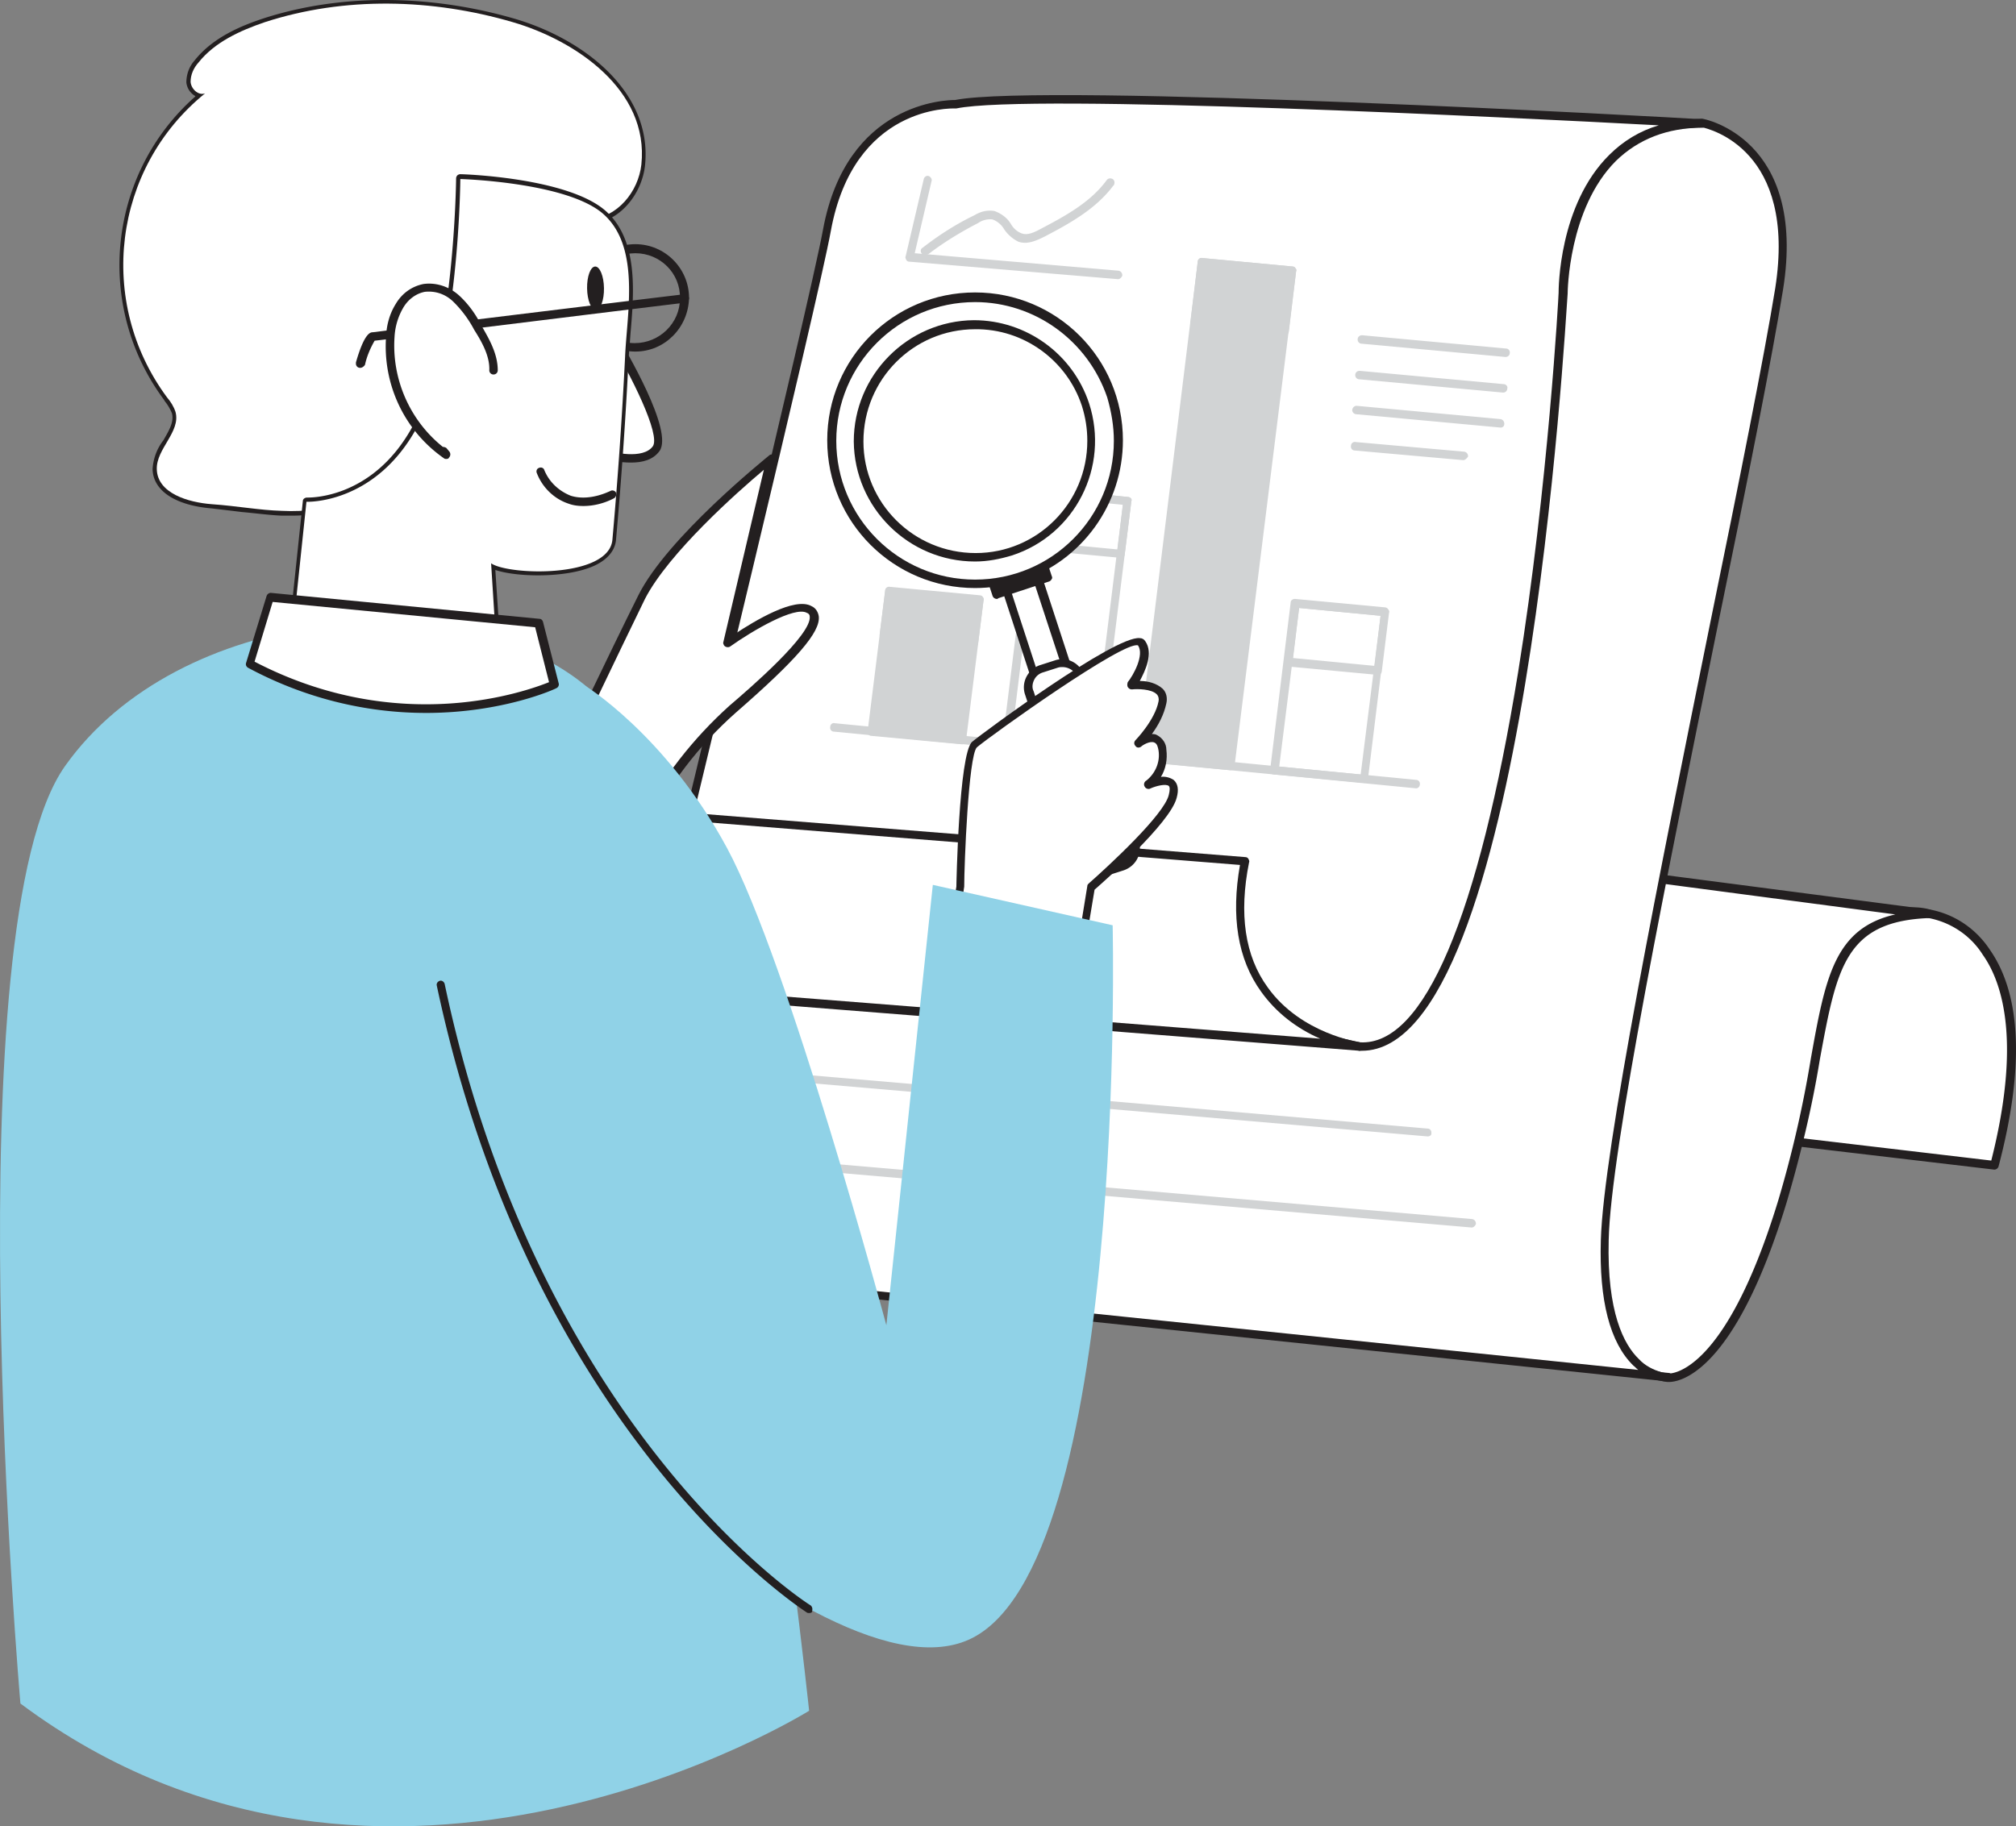
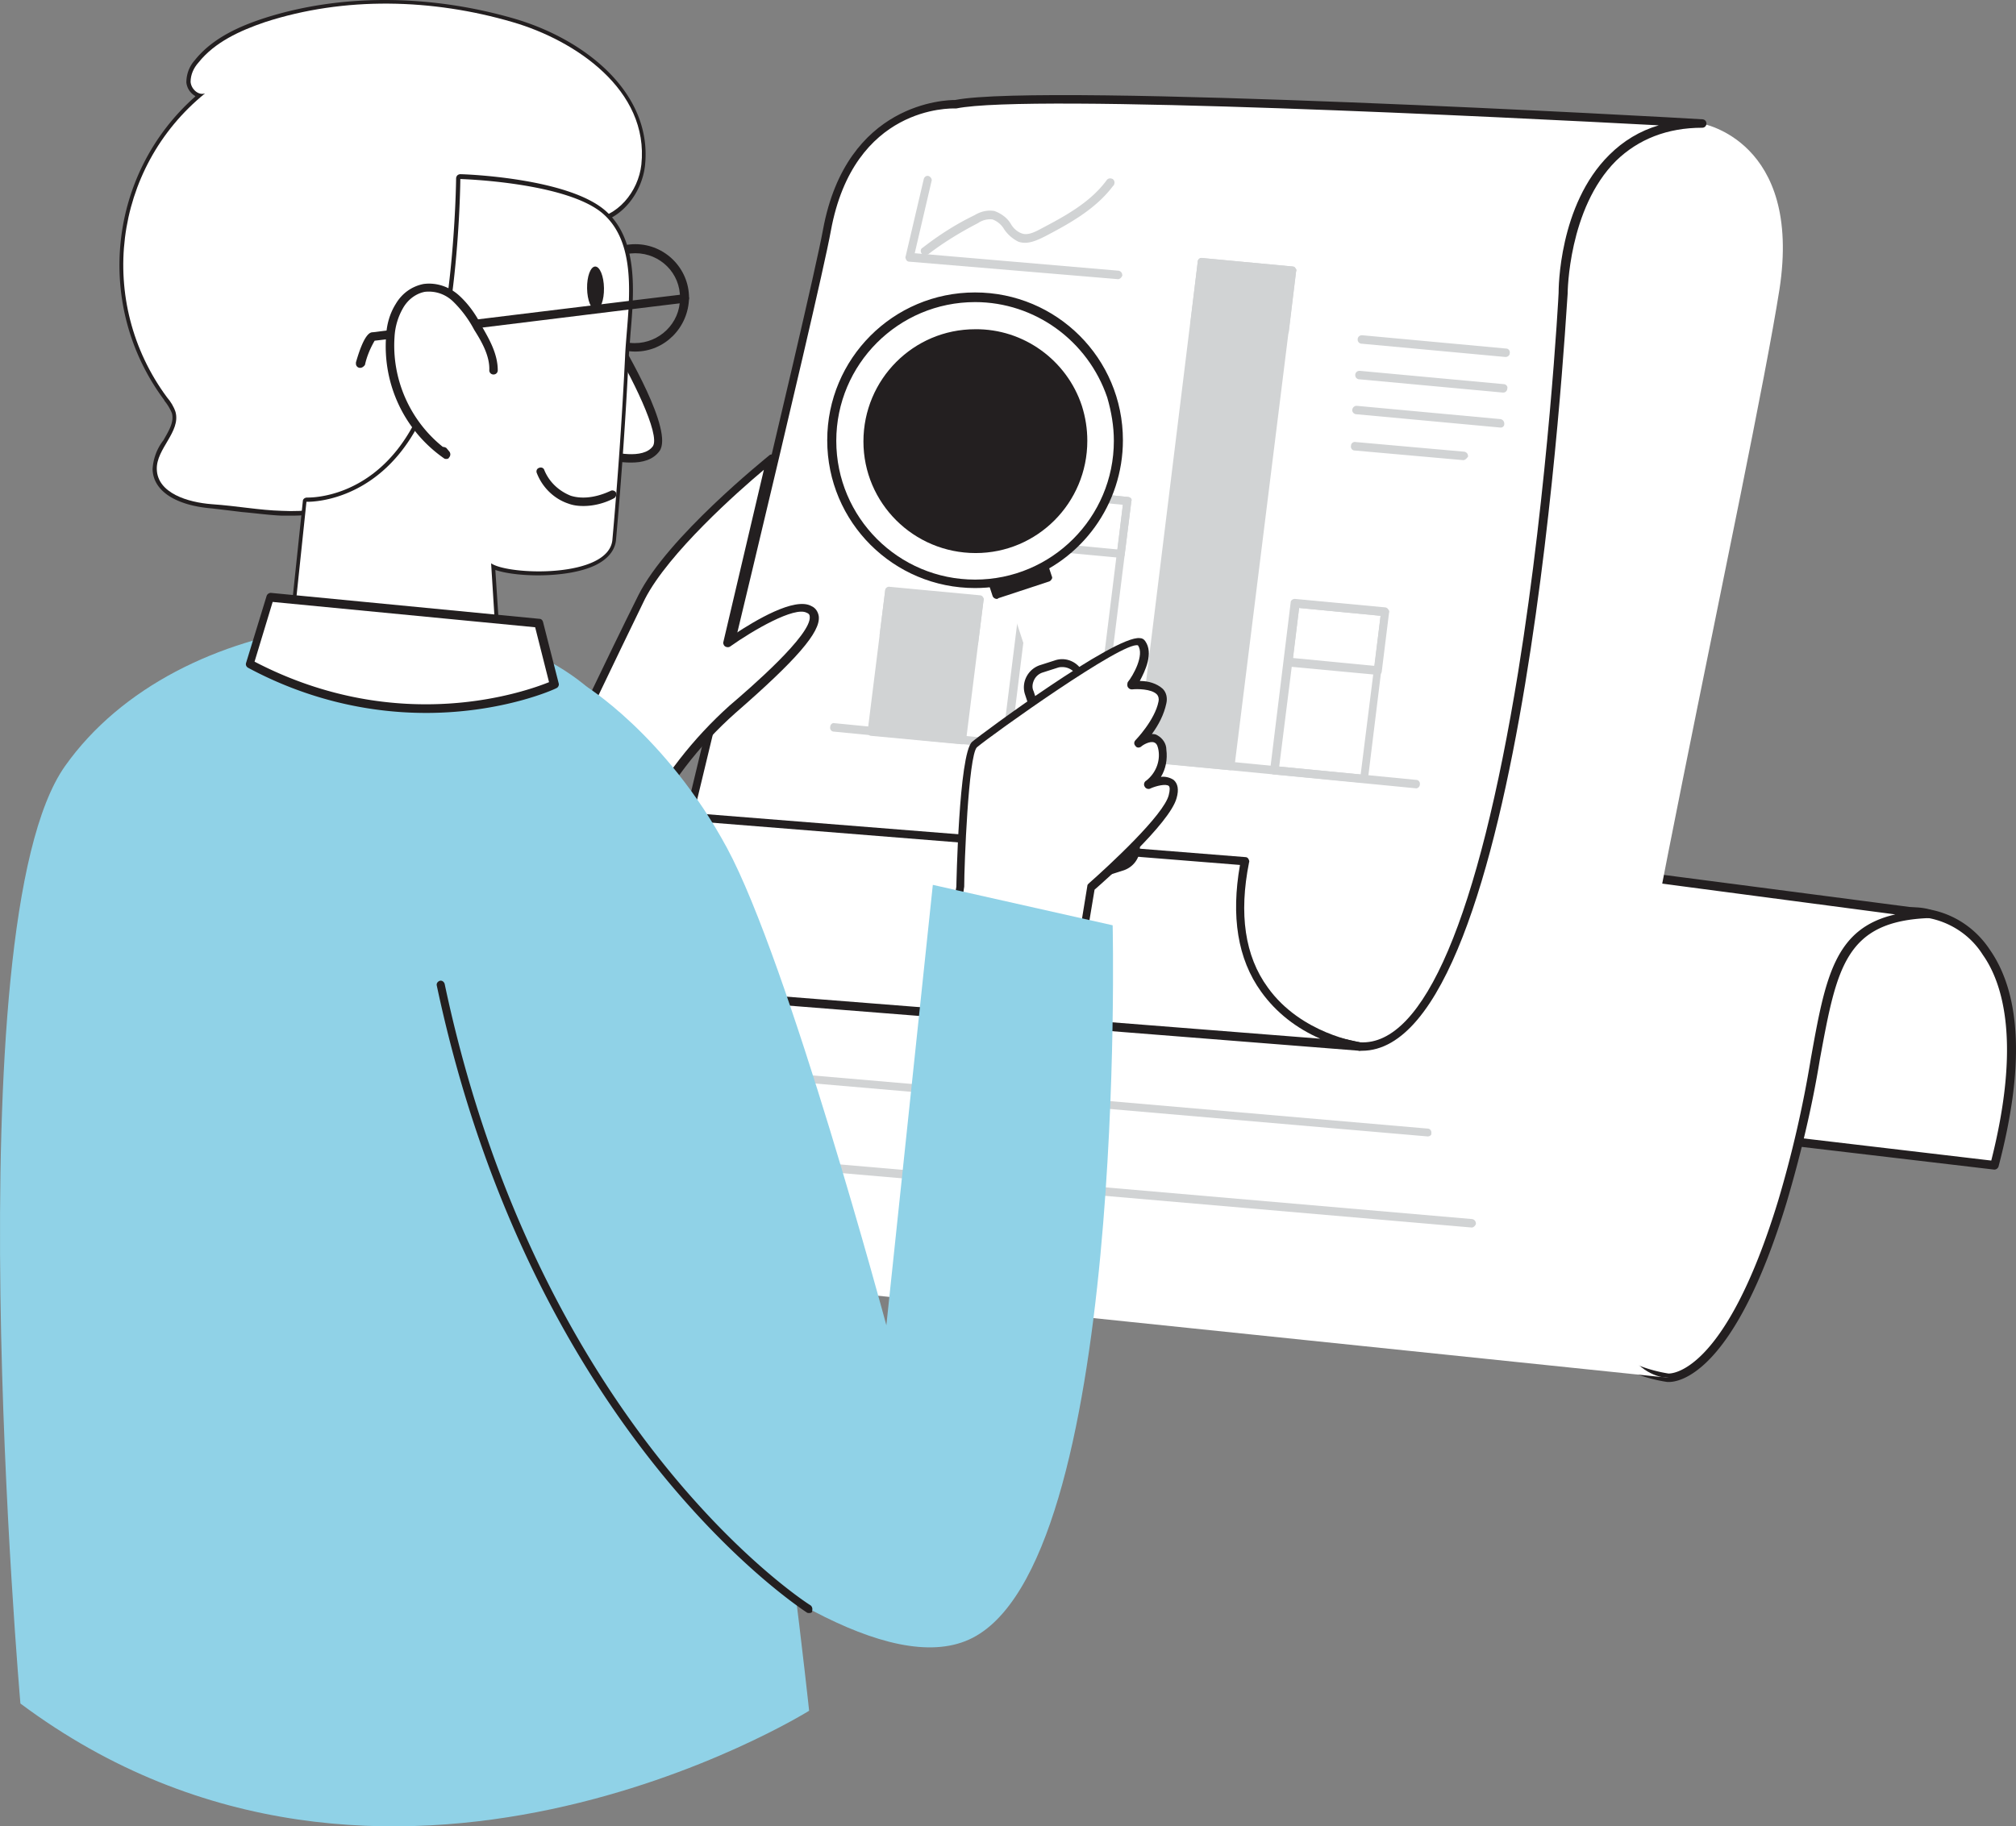
<svg xmlns="http://www.w3.org/2000/svg" width="400" height="362.468">
  <rect width="100%" height="100%" fill="#808080" stroke="none" />
  <g fill="none" fill-rule="nonzero">
    <path fill="#FFF" d="M382.761 181.363s25.144 2.754 12.93 49.928l-59.745-7.065c0-.12 27.419-48.49 46.815-42.863" />
    <path fill="#231F20" d="m395.692 232.129-59.866-7.064c-.24 0-.479-.24-.598-.48-.12-.239-.12-.598 0-.837 1.197-2.036 28.017-48.731 47.772-43.223 4.91.957 9.1 3.831 11.854 8.022 6.226 8.98 6.824 23.467 1.676 42.983a.9.9 0 0 1-.838.599m-58.429-8.62 57.83 6.824c5.867-23.228 2.395-35.081-1.676-40.829-2.395-3.83-6.346-6.465-10.776-7.303h-.12c-16.882-4.91-41.067 34.123-45.258 41.307" />
    <path fill="#FFF" d="M330.917 273.436s11.614 1.676 22.75-34.961c11.134-36.638 4.07-56.154 29.094-56.993l-78.903-10.297c0-.12-17.72 95.546 27.06 102.251" />
    <path fill="#231F20" d="M331.157 274.274h-.36c-8.021-1.197-15.205-5.627-19.755-12.332-8.261-11.494-12.093-30.292-11.374-55.915.359-11.733 1.436-23.467 3.352-35.08.12-.48.479-.72.958-.72l78.903 10.298c.479.12.718.479.718.957-.12.36-.36.719-.718.719-16.763.599-18.439 9.818-21.791 28.017-1.557 9.578-3.832 19.037-6.586 28.376-10.296 33.884-21.192 35.68-23.347 35.68m-.12-1.675c.24 0 11.135.598 21.791-34.364a228 228 0 0 0 6.466-28.137c2.873-16.044 4.67-25.862 16.762-28.616l-71.6-9.458c-1.197 7.303-10.057 63.816 7.903 88.96 4.31 6.226 11.135 10.417 18.678 11.615" />
    <path fill="#FFF" d="M337.622 24.515s19.995 3.352 15.446 32.926c-5.747 36.279-34.004 160.919-34.603 188.816-.598 27.897 12.572 27.18 12.572 27.18L147.61 254.4s-8.62-7.064 10.177-78.783c18.798-71.72 36.04-133.141 45.977-137.93 10.057-4.79 133.86-13.171 133.86-13.171" />
-     <path fill="#231F20" d="M330.917 274.154c-.479 0-.838 0-1.317-.12l-182.11-18.917c-.12 0-.36-.12-.48-.24-.957-.718-8.5-9.338 9.938-79.62 21.552-82.016 36.758-133.86 46.456-138.41 10.057-4.789 129.07-12.93 134.099-13.29h.24c.239 0 20.832 3.831 16.043 33.884-2.155 13.29-7.064 38.075-12.93 66.57-9.939 48.97-21.313 104.526-21.672 122.126-.36 14.248 2.993 20.714 5.986 23.587 1.198 1.317 2.874 2.155 4.55 2.634l1.317.12c.479 0 .838.48.719.958 0 .36-.36.718-.719.718zm-182.949-20.593 177.083 18.318c-.36-.239-.6-.598-.958-.838-4.67-4.55-6.825-12.93-6.466-24.904.48-17.72 11.734-73.275 21.672-122.365 5.866-28.616 10.775-53.28 12.93-66.57 4.31-27.539-13.05-31.61-14.607-31.969-4.19.24-123.802 8.621-133.38 13.17-10.058 4.79-28.736 73.396-45.618 137.332-7.543 28.856-11.614 50.647-12.093 64.895-.359 9.339.958 12.212 1.437 12.93" />
    <path fill="#FFF" d="M189.515 20.684s-20.714-.958-25.503 25.023c-2.634 14.608-31.13 132.184-31.13 132.184l136.853 29.813c32.447 1.436 40.35-149.545 40.35-149.545s-.12-33.764 27.537-33.764c0 .12-130.746-7.303-148.107-3.711" />
    <path fill="#231F20" d="M270.214 208.542h-.48l-136.972-29.813c-.24 0-.359-.24-.479-.36-.12-.239-.12-.478-.12-.598.24-1.197 28.497-117.696 31.13-132.183 4.67-25.383 24.546-25.743 26.222-25.743 17.6-3.472 142.84 3.473 148.227 3.832.479 0 .838.359.838.838s-.359.838-.838.838c-6.944 0-12.691 2.275-17.121 6.585-9.46 9.459-9.579 26.102-9.579 26.341-.479 6.106-8.381 150.263-40.828 150.263m-136.374-31.25 136.015 29.573c12.691.719 23.467-24.904 31.37-73.514 5.986-37.117 8.021-74.832 8.021-75.192 0-.718 0-17.48 10.057-27.418 2.754-2.754 6.107-4.79 9.818-5.867-29.214-1.556-124.88-6.346-139.367-3.352h-.24c-.837 0-20.114-.599-24.664 24.305-2.514 13.889-28.496 120.929-31.01 131.465" />
    <path fill="#FFF" d="M269.735 207.704s-29.334-3.832-22.63-36.758L116.36 160.53l11.255 35.919z" />
    <path fill="#231F20" d="m269.735 208.542-142.24-11.255c-.36 0-.6-.24-.72-.599l-11.254-35.919c-.12-.24 0-.599.12-.718.12-.24.479-.36.718-.36l130.747 10.417c.24 0 .479.12.598.36.12.239.24.478.12.718-2.035 10.177-.838 18.558 3.712 24.784 6.585 9.22 18.199 10.895 18.319 10.895.478.12.718.48.718.958-.12.36-.479.719-.838.719M128.213 195.61l133.74 10.536c-4.67-2.035-8.741-5.148-11.734-9.339-4.67-6.465-5.987-14.966-4.191-25.143l-128.591-10.297z" />
    <path fill="#D1D3D4" d="m292.005 243.623-133.022-11.494c-.478 0-.838-.48-.718-.958 0-.479.479-.838.958-.718l132.902 11.494c.478.12.718.479.718.958-.12.359-.479.718-.838.718M283.264 225.544l-133.02-11.495c-.48 0-.839-.479-.72-.838 0-.479.36-.838.839-.718l132.901 11.494c.48 0 .839.479.719.958.12.24-.24.599-.719.599M190.832 147.718l-17.96-1.676a.66.66 0 0 1-.598-.36c-.12-.119-.24-.358-.12-.598l3.472-27.777c0-.48.479-.839.958-.719l17.84 1.676c.24 0 .479.12.599.36.12.12.239.359.12.598L191.67 147c0 .36-.36.718-.838.718" />
    <path fill="#D1D3D4" d="m193.227 128.442-17.96-1.677c-.479 0-.838-.479-.718-.958l1.077-8.62c0-.48.479-.838.958-.719l17.84 1.677c.24 0 .479.12.599.359.12.12.239.36.12.599l-1.078 8.62c0 .36-.36.719-.838.719m-16.883-3.353 16.164 1.557.838-6.945-16.163-1.556zM217.532 150.233l-17.96-1.677c-.479 0-.838-.479-.718-.957l6.226-50.048c0-.479.479-.718.838-.718l17.84 1.796c.24 0 .479.12.599.239.12.12.24.36.12.599l-6.227 50.047c0 .48-.359.719-.718.719m-16.882-3.353 16.164 1.557 5.986-48.372-16.164-1.556z" />
    <path fill="#D1D3D4" d="m222.441 110.721-17.96-1.676c-.479 0-.838-.479-.718-.958l1.317-10.536c0-.479.479-.718.838-.718l17.84 1.796c.24 0 .479.12.599.239.12.12.24.36.12.599l-1.318 10.536c0 .479-.359.718-.718.718m-16.882-3.232 16.164 1.556 1.077-8.86-16.164-1.556zM244.112 152.867l-17.84-1.677a.66.66 0 0 1-.598-.359c-.12-.12-.24-.359-.12-.598l12.093-98.3c0-.479.479-.838.958-.718l17.84 1.676c.24 0 .479.12.598.36.12.12.24.359.12.598l-12.213 98.18c0 .479-.359.838-.838.838" />
    <path fill="#D1D3D4" d="m254.888 66.54-17.96-1.676a.66.66 0 0 1-.598-.359c-.12-.12-.24-.359-.12-.599l1.437-11.973c0-.479.479-.838.958-.718l17.84 1.676c.24 0 .479.12.598.36.12.12.24.359.12.598l-1.437 11.973c-.12.48-.479.838-.838.719M270.693 155.381l-17.96-1.676a.66.66 0 0 1-.599-.36c-.12-.12-.24-.359-.12-.598l4.071-33.166c0-.478.48-.718.839-.718l17.84 1.676c.239 0 .478.12.598.36.12.12.24.359.12.598l-4.071 33.166c.12.479-.24.718-.718.718m-16.882-3.233 16.163 1.557 3.951-31.49-16.163-1.556z" />
    <path fill="#D1D3D4" d="m273.446 133.95-17.96-1.677a.66.66 0 0 1-.598-.36c-.12-.119-.24-.358-.12-.598l1.437-11.614c0-.479.48-.718.838-.718l17.84 1.676c.24 0 .48.12.599.36.12.119.24.358.12.598l-1.437 11.614c0 .359-.36.718-.719.718m-16.882-3.353 16.164 1.556 1.197-9.937-16.163-1.557zM280.99 156.459l-115.541-11.255c-.479 0-.838-.479-.718-.958 0-.479.478-.838.838-.718l115.42 11.254c.48 0 .839.48.719.958 0 .36-.36.719-.718.719M298.71 70.85l-28.496-2.633a.82.82 0 0 1-.838-.838c0-.48.359-.838.838-.838h.12l28.495 2.634c.48 0 .839.479.719.958 0 .359-.36.718-.838.718M298.23 77.915l-28.495-2.634a.82.82 0 0 1-.838-.838c0-.48.359-.838.838-.838h.12l28.496 2.634c.478 0 .838.479.718.838 0 .479-.36.838-.838.838M297.752 84.86l-28.496-2.635c-.48 0-.838-.24-.958-.718 0-.479.24-.838.718-.958h.24l28.496 2.634c.479.12.718.48.718.958 0 .479-.359.718-.718.718M290.329 91.325l-21.552-1.916c-.479 0-.838-.479-.718-.958 0-.479.478-.838.957-.718l21.552 1.916c.479.12.718.479.718.958-.24.359-.598.718-.957.718M221.842 55.406l-41.427-3.473a.66.66 0 0 1-.598-.359c-.12-.24-.24-.479-.12-.718l3.592-15.326c.12-.479.599-.718.958-.598s.718.598.598.957l-3.352 14.368 40.47 3.472c.478.12.717.48.717.958-.12.36-.478.719-.838.719" />
    <path fill="#D1D3D4" d="M183.528 50.616a.82.82 0 0 1-.838-.838c0-.24.12-.479.36-.598 3.232-2.515 6.585-4.67 10.296-6.466 1.198-.718 2.515-1.077 3.951-.838 1.317.479 2.515 1.317 3.233 2.514.48.838 1.197 1.557 2.155 1.916 1.198.479 2.634-.24 3.951-.958 4.55-2.394 9.699-5.148 12.931-9.578.24-.36.719-.48 1.198-.24.359.24.479.719.24 1.198 0 0 0 .12-.12.12-3.473 4.669-8.74 7.542-13.53 10.057-1.676.838-3.472 1.676-5.268 1.077a7.3 7.3 0 0 1-2.874-2.514c-.479-.838-1.317-1.557-2.275-1.916a4.16 4.16 0 0 0-2.873.719c-3.473 1.796-6.825 3.831-9.938 6.226-.24 0-.36.12-.599.12" />
    <g transform="translate(164.132 58.04)">
      <path fill="#FFF" d="m34.961 57.47 6.346-2.034 7.663 23.467c.479 1.676-.36 3.352-2.035 3.951l-.36.12c-1.676.479-3.352-.36-3.95-2.036z" />
-       <path fill="#231F20" d="M45.618 83.812c-.6 0-1.198-.12-1.796-.48-.958-.478-1.677-1.316-1.916-2.274l-7.663-23.467c-.12-.24-.12-.48 0-.599.12-.24.24-.36.479-.479l6.346-2.035c.479-.12.958.12 1.077.479l7.663 23.467c.719 2.035-.479 4.31-2.514 5.029l-.36.12c-.478.239-.838.239-1.316.239M36.039 57.95l7.423 22.749c.36 1.197 1.677 1.796 2.874 1.437l.36-.12c1.196-.36 1.795-1.676 1.436-2.874l-7.423-22.629z" />
-       <path fill="#FFF" d="m26.176 36.991 10.125-3.324 7.546 22.978-10.125 3.325z" />
      <path fill="#231F20" d="M33.644 60.823a.9.9 0 0 1-.838-.598l-7.543-22.989c-.12-.24-.12-.479 0-.598.12-.24.24-.36.48-.48l10.176-3.352c.48-.12.958.12 1.078.48l7.543 22.988c.12.24.12.479 0 .598-.12.24-.24.36-.479.48l-10.177 3.352c0 .12-.12.12-.24.12" />
      <path fill="#FFF" d="m42.505 74.832 2.993-.958c2.035-.599 4.07.479 4.79 2.395l10.775 32.806c.599 2.035-.479 4.07-2.395 4.79l-2.993.957c-2.035.599-4.07-.479-4.79-2.394L40.11 79.62c-.718-2.035.36-4.19 2.395-4.789" />
      <path fill="#231F20" d="M54.478 115.78c-2.036 0-3.712-1.317-4.43-3.113L39.272 79.861c-.838-2.395.479-5.029 2.873-5.867l2.994-.958c2.394-.838 5.028.479 5.866 2.993l10.776 32.807c.838 2.394-.479 5.028-2.993 5.866l-2.993.958c-.36 0-.838.12-1.317.12m-7.783-41.427c-.359 0-.599 0-.958.12l-2.993.958a2.83 2.83 0 0 0-1.676 1.436c-.36.719-.48 1.557-.12 2.275l10.776 32.807c.479 1.556 2.155 2.394 3.712 1.915l2.993-.958c1.556-.478 2.394-2.155 1.915-3.711L49.57 76.388a2.83 2.83 0 0 0-1.437-1.676 3.2 3.2 0 0 0-1.437-.359" />
      <circle cx="29.334" cy="29.454" r="28.376" fill="#FFF" />
      <path fill="#231F20" d="M29.334 58.668C13.17 58.668 0 45.618 0 29.334 0 13.17 13.05 0 29.334 0c16.164 0 29.334 13.05 29.334 29.334 0 12.692-8.141 23.946-20.115 27.897-3.113.958-6.226 1.437-9.219 1.437m0-56.752c-15.206 0-27.538 12.332-27.538 27.538s12.332 27.538 27.538 27.538S56.872 44.66 56.872 29.454c0-2.874-.479-5.747-1.317-8.62C51.724 9.577 41.188 1.915 29.335 1.915" />
      <ellipse cx="29.286" cy="29.46" fill="#FFF" rx="22.989" ry="23.108" transform="rotate(-80.782 29.286 29.46)" />
-       <path fill="#231F20" d="M29.334 53.4c-13.17 0-23.946-10.656-24.066-23.826 0-13.17 10.656-23.947 23.827-24.066 10.416 0 19.636 6.705 22.868 16.523 4.071 12.571-2.754 26.1-15.325 30.172-2.395.718-4.79 1.197-7.304 1.197m0-46.096c-12.212 0-22.15 9.937-22.15 22.27 0 12.212 9.938 22.15 22.27 22.15 12.212 0 22.15-9.938 22.15-22.27 0-2.395-.36-4.67-1.077-6.945-2.994-9.1-11.614-15.325-21.193-15.205" />
+       <path fill="#231F20" d="M29.334 53.4m0-46.096c-12.212 0-22.15 9.937-22.15 22.27 0 12.212 9.938 22.15 22.27 22.15 12.212 0 22.15-9.938 22.15-22.27 0-2.395-.36-4.67-1.077-6.945-2.994-9.1-11.614-15.325-21.193-15.205" />
    </g>
    <path fill="#FFF" d="M127.374 164.002c4.43-8.86 10.537-16.763 17.96-23.348 11.854-10.297 19.037-17.72 15.326-19.755-3.712-2.036-16.044 6.704-16.044 6.704l8.62-36.637s-19.875 15.924-25.742 27.538-17.36 35.92-17.36 35.92z" />
    <path fill="#231F20" d="M127.374 164.84c-.12 0-.239 0-.359-.12l-17.36-9.578c-.36-.24-.48-.719-.36-1.078.12-.24 11.614-24.425 17.361-35.92 5.747-11.493 25.144-27.059 25.982-27.777.24-.24.718-.24.958 0 .359.24.478.599.359.958l-8.142 34.482c3.831-2.514 11.853-7.423 15.206-5.507.838.36 1.317 1.197 1.437 2.035.359 3.113-4.43 8.62-16.523 19.157-7.304 6.466-13.29 14.368-17.72 23.108-.12.24-.24.36-.48.48zm-16.283-10.776 15.924 8.86c4.43-8.62 10.537-16.403 17.72-22.868 4.071-3.473 16.404-14.129 15.925-17.72 0-.36-.24-.6-.599-.72-2.395-1.316-10.656 3.473-15.206 6.706-.359.24-.958.12-1.197-.24-.12-.24-.24-.479-.12-.718l8.022-34.123c-5.148 4.31-18.917 16.523-23.587 25.622-5.029 10.297-14.966 31.13-16.882 35.201M126.057 69.773c-5.866 0-10.656-4.789-10.656-10.656s4.79-10.656 10.656-10.656 10.656 4.79 10.656 10.656c-.12 5.867-4.789 10.656-10.656 10.656m0-19.516c-4.909 0-8.98 3.951-8.98 8.86 0 4.91 3.952 8.98 8.86 8.98 4.91 0 8.98-3.951 8.98-8.86.12-5.029-3.95-8.98-8.86-8.98" />
    <path fill="#231F20" d="M57.81 102.34h-1.915c-2.634-.12-5.148-.479-7.902-.718-1.916-.24-3.951-.48-5.987-.719-7.184-.598-11.614-3.472-11.734-7.782.12-2.036.839-4.071 2.156-5.747 1.077-1.916 2.155-3.592 1.676-5.388-.36-.838-.838-1.676-1.437-2.395l-.12-.24C18.66 60.675 21.412 34.454 38.773 19.128l-.12-.12a3.55 3.55 0 0 1-1.676-2.634c0-1.676.6-3.233 1.677-4.43 3.711-4.67 9.578-6.944 13.53-8.261 15.085-4.91 32.806-4.91 49.807 0C116 7.752 129.53 18.409 127.973 32.896c-.599 5.268-4.55 10.776-10.297 11.494-2.993 16.523-11.973 27.419-21.671 38.075a65.7 65.7 0 0 1-26.221 17.84c-3.712 1.317-7.783 2.035-11.973 2.035" />
    <path fill="#FFF" d="M55.895 101.382c-4.43-.12-8.74-.958-13.889-1.317-4.67-.359-10.776-2.155-10.895-6.944-.12-4.071 4.789-7.423 3.711-11.375-.359-1.077-.958-2.035-1.676-2.873-14.009-18.918-10.776-45.498 7.543-60.345-1.317.48-2.754-.838-2.873-2.274 0-1.437.598-2.754 1.556-3.832 3.233-4.07 8.262-6.346 13.17-8.022 15.805-5.148 33.286-4.67 49.21 0 12.332 3.592 27.06 13.41 25.503 28.257-.599 5.388-4.79 10.536-10.177 10.775-2.754 15.925-11.135 26.82-21.552 38.314-7.064 7.903-15.924 13.89-25.862 17.6-4.43 1.677-9.1 2.276-13.769 2.036M121.388 66.78s11.374 18.678 8.74 22.39-10.895.838-10.895.838" />
    <path fill="#231F20" d="M125.22 91.804c-2.156 0-4.191-.36-6.227-1.078-.479-.12-.718-.598-.479-1.077.24-.48.599-.719 1.078-.48 2.155.72 8.022 2.036 9.938-.598 1.556-2.275-4.191-13.889-8.74-21.432-.24-.359-.12-.958.358-1.197.36-.24.839-.12 1.078.24 1.916 3.232 11.494 19.396 8.62 23.347-1.316 1.796-3.472 2.275-5.627 2.275" />
    <path fill="#231F20" d="M99.477 143.049c-.12 0-.24 0-.36-.12l-41.187-17.6c-.359-.12-.598-.48-.479-.839l2.635-25.023c0-.48.478-.719.838-.719.479 0 13.17.36 21.072-14.367 8.142-14.967 8.501-48.611 8.501-48.97 0-.24.12-.48.24-.6.12-.119.359-.239.598-.239.838 0 21.432.719 28.856 7.304 6.465 5.747 5.627 16.044 4.909 24.305q-.18 2.515-.36 4.67a907 907 0 0 1-2.514 36.278c-.12 1.437-.958 3.592-4.31 5.149-5.508 2.514-15.446 2.275-19.636.838l1.915 29.095c.12.359-.239.718-.718.838" />
    <path fill="#FFF" d="M119.712 42.475c7.423 6.585 4.67 19.755 4.31 28.376a923 923 0 0 1-2.514 36.278c-.719 7.663-20.594 7.065-24.066 4.67l1.915 30.412-41.187-17.6 2.634-25.025s13.53.599 21.91-14.727c8.382-15.325 8.621-49.329 8.621-49.329s21.193.599 28.377 6.945" />
    <path fill="#FFF" d="M121.627 98.15s-9.578 5.388-14.248-4.55" />
    <path fill="#231F20" d="M115.76 100.424c-1.077 0-2.035-.12-2.993-.478-2.873-.958-5.148-3.233-6.226-5.987-.24-.479 0-.958.36-1.078.478-.239.957 0 1.077.36.958 2.394 2.874 4.19 5.268 5.148 3.832 1.197 7.783-.958 7.902-.958.36-.24.958 0 1.078.36.12.359 0 .838-.36 1.077-1.795.958-3.95 1.556-6.105 1.556M71.46 73.006a.82.82 0 0 1-.838-.838v-.24c1.676-5.866 2.873-5.986 3.352-5.986.958-.12 40.829-5.029 61.782-7.543.479 0 .838.24.957.718 0 .48-.239.838-.718.958-2.395.24-58.309 7.184-61.661 7.543-.839 1.437-1.557 3.113-1.916 4.79-.24.359-.599.598-.958.598" />
    <path fill="#FFF" d="M97.8 73.605c.12-2.994-1.556-5.867-3.112-8.501-1.078-2.036-2.515-3.951-4.19-5.628-1.677-1.676-4.072-2.514-6.466-2.274a7.88 7.88 0 0 0-4.91 3.591 11.57 11.57 0 0 0-1.675 5.987c-.719 9.22 3.472 18.2 11.015 23.467l-.599-.718" />
    <path fill="#231F20" d="M88.582 91.085c-.12 0-.36 0-.48-.12C80.2 85.459 75.89 76.24 76.609 66.66c.12-2.275.719-4.43 1.916-6.345 1.197-2.036 3.113-3.473 5.508-3.952 2.634-.359 5.268.6 7.184 2.395 1.796 1.676 3.232 3.712 4.31 5.867 1.437 2.514 3.233 5.508 3.233 8.86 0 .479-.36.838-.838.838a.82.82 0 0 1-.839-.838c.12-2.874-1.556-5.747-2.993-8.022a22.6 22.6 0 0 0-4.07-5.508c-1.557-1.556-3.593-2.275-5.748-2.035-1.796.36-3.352 1.556-4.31 3.233a12.86 12.86 0 0 0-1.676 5.627c-.599 8.381 2.993 16.643 9.578 21.91.24 0 .599.12.719.24l.598.719c.24.359.24.838-.12 1.197 0 .12-.239.24-.478.24" />
    <ellipse cx="118.161" cy="57.206" fill="#231F20" rx="1.676" ry="4.31" transform="rotate(-.9 118.16 57.206)" />
    <path fill="#90D2E7" d="M4.051 338.09s-13.53-154.452 8.86-186.061 77.467-36.638 102.85-16.284 44.779 203.783 44.779 203.783S76.369 392.09 4.051 338.09" />
    <path fill="#FFF" d="m189.515 184.356 1.077-8.381c0-.36.6-26.221 2.874-28.257 2.275-2.035 31.13-22.988 33.166-20.115s-2.036 8.262-2.036 8.262 6.825-.718 6.106 3.352c-.718 4.071-4.789 8.142-4.789 8.142s4.19-3.113 4.79 1.317c.359 2.634-.719 5.149-2.754 6.825 0 0 6.106-2.754 4.789 2.394-1.317 5.149-16.284 17.96-16.284 17.96l-1.796 11.015z" />
    <path fill="#231F20" d="m214.658 187.828-25.263-2.634h-.12c-.718-.12-.718-.12.24-7.782l.24-1.437c0-.12.478-26.341 3.112-28.736 1.796-1.556 28.377-21.192 33.286-20.593.479 0 .838.24 1.077.598 1.676 2.395 0 5.867-1.077 7.903 1.676 0 3.352.478 4.55 1.556.718.718.957 1.796.718 2.874-.48 2.274-1.557 4.31-2.874 6.106.36 0 .719 0 1.078.24 1.077.598 1.796 1.676 1.796 2.873.24 1.916-.12 3.831-1.078 5.388.838-.12 1.796.12 2.515.598.838.719 1.077 1.916.598 3.592-1.317 5.03-14.367 16.523-16.283 18.2l-1.796 10.775c.12.24-.24.48-.719.48m-24.185-4.19 23.587 2.514 1.676-10.297c0-.24.12-.36.24-.479 4.07-3.592 14.966-13.65 15.924-17.6q.36-1.437 0-1.796c-.599-.48-2.515 0-3.592.479-.36.24-.958.12-1.198-.36-.239-.359-.12-.957.36-1.197 1.796-1.437 2.754-3.712 2.394-5.986-.12-.599-.24-1.317-.838-1.557-.838-.36-2.275.479-2.634.838-.36.24-.838.24-1.077-.12-.36-.359-.36-.838 0-1.197 0 0 3.83-3.951 4.55-7.663.119-.479 0-1.077-.36-1.436-1.077-1.078-3.951-1.078-4.909-.958-.36 0-.599-.12-.838-.48-.12-.239-.12-.598 0-.957 1.078-1.317 3.352-5.388 2.035-7.304-2.873-.957-28.974 17.72-31.968 20.235-1.676 1.676-2.514 23.348-2.514 27.658 0 0-.12.718-.24 1.676 0 1.557-.479 4.55-.598 5.987" />
    <path fill="#90D2E7" d="M115.76 135.865s16.284 9.818 28.497 32.447c12.212 22.63 31.609 94.707 31.609 94.707l9.219-87.403 35.68 8.022s2.993 127.513-28.496 141.761c-31.49 14.248-112.188-74.353-112.188-74.353z" />
    <path fill="#FFF" d="m49.55 131.794 4.07-13.29 53.28 5.148 3.113 12.213s-27.897 13.17-60.464-4.07" />
    <path fill="#231F20" d="M84.51 141.492c-12.332 0-24.424-3.113-35.32-8.98-.36-.239-.479-.598-.36-.957l4.072-13.29a.9.9 0 0 1 .838-.6l53.28 5.15c.36 0 .599.239.719.598l3.113 12.212c.12.36-.12.839-.48.958-.12.12-10.536 4.91-25.861 4.91m-34.003-10.177c28.975 15.086 54.238 5.747 58.429 4.071l-2.754-10.896-52.083-5.028zM160.54 320.131c-.12 0-.36 0-.479-.12-.479-.359-54.358-34.722-73.395-124.4-.12-.48.24-.838.599-.958.478-.12.838.24.957.599 18.798 88.96 72.079 123.083 72.557 123.323.36.24.48.718.36 1.077v.12c0 .24-.24.36-.599.36" />
  </g>
</svg>